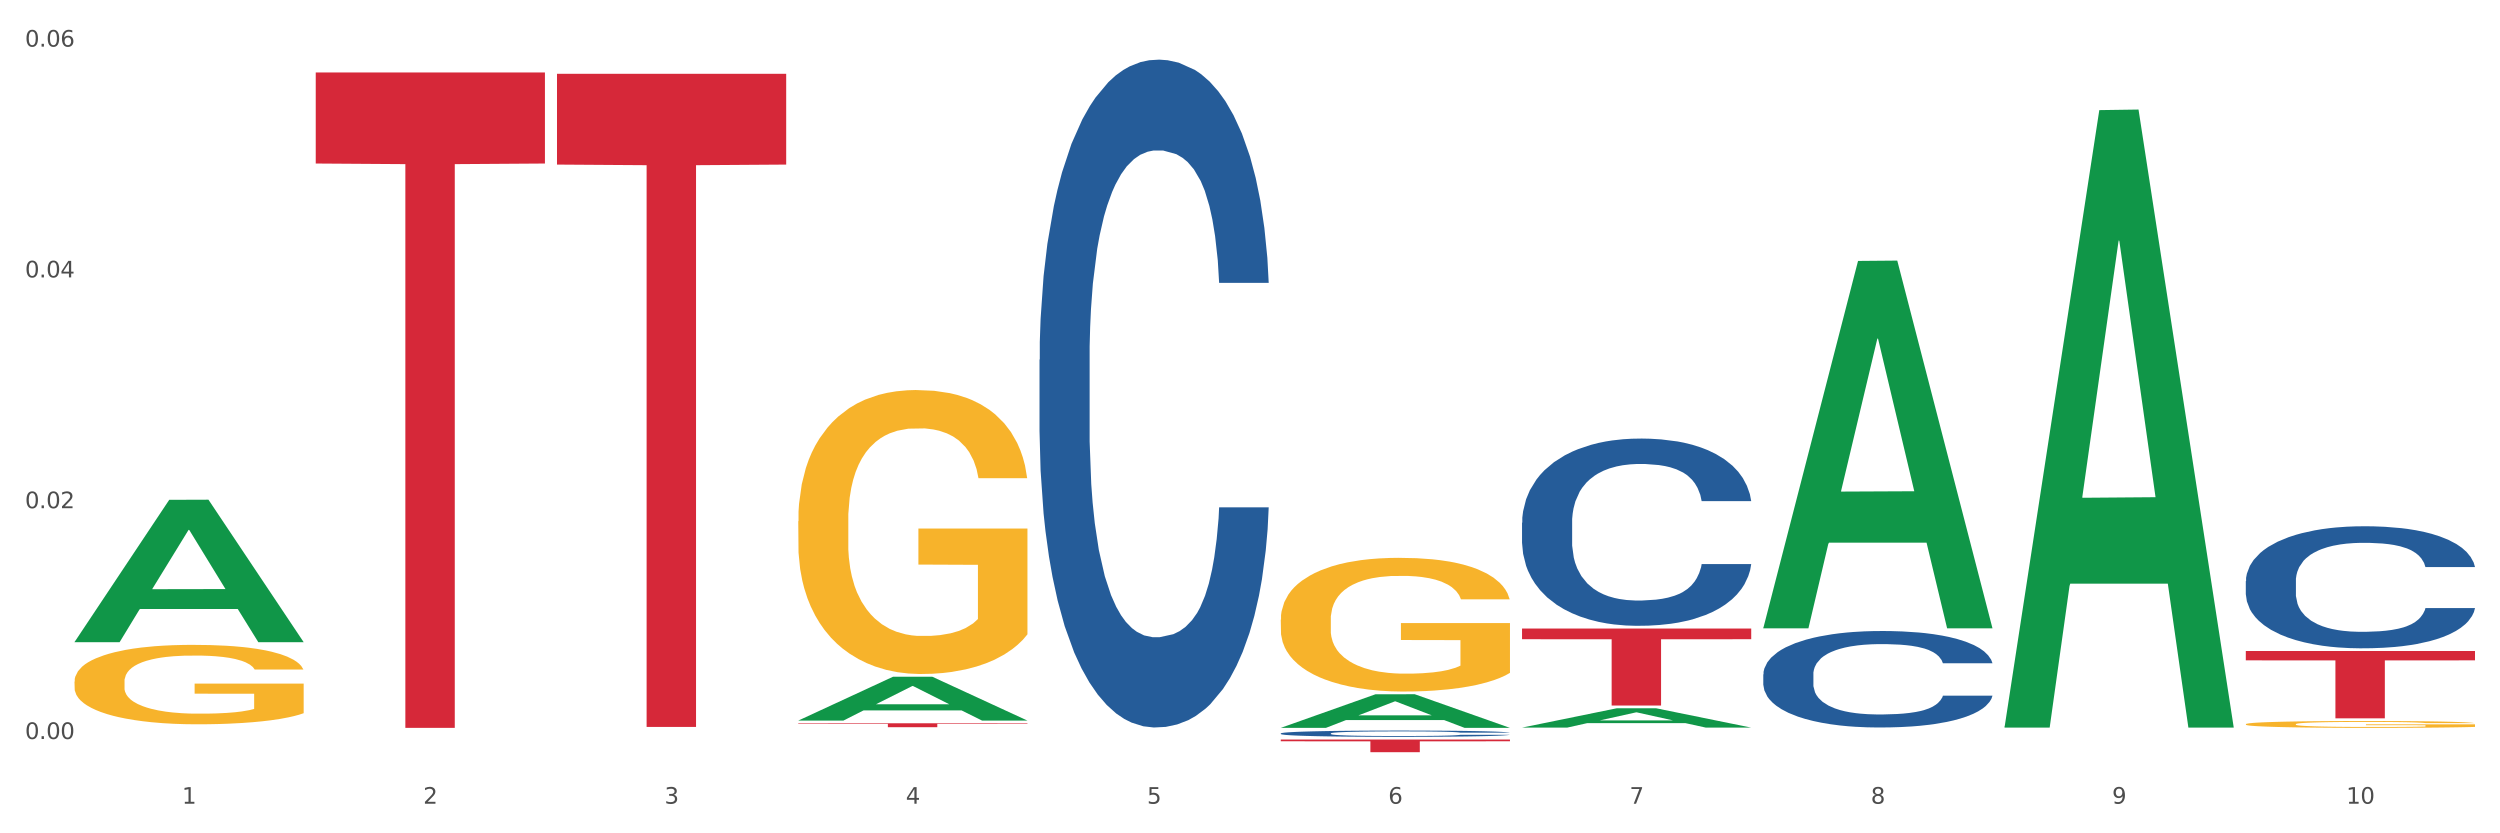
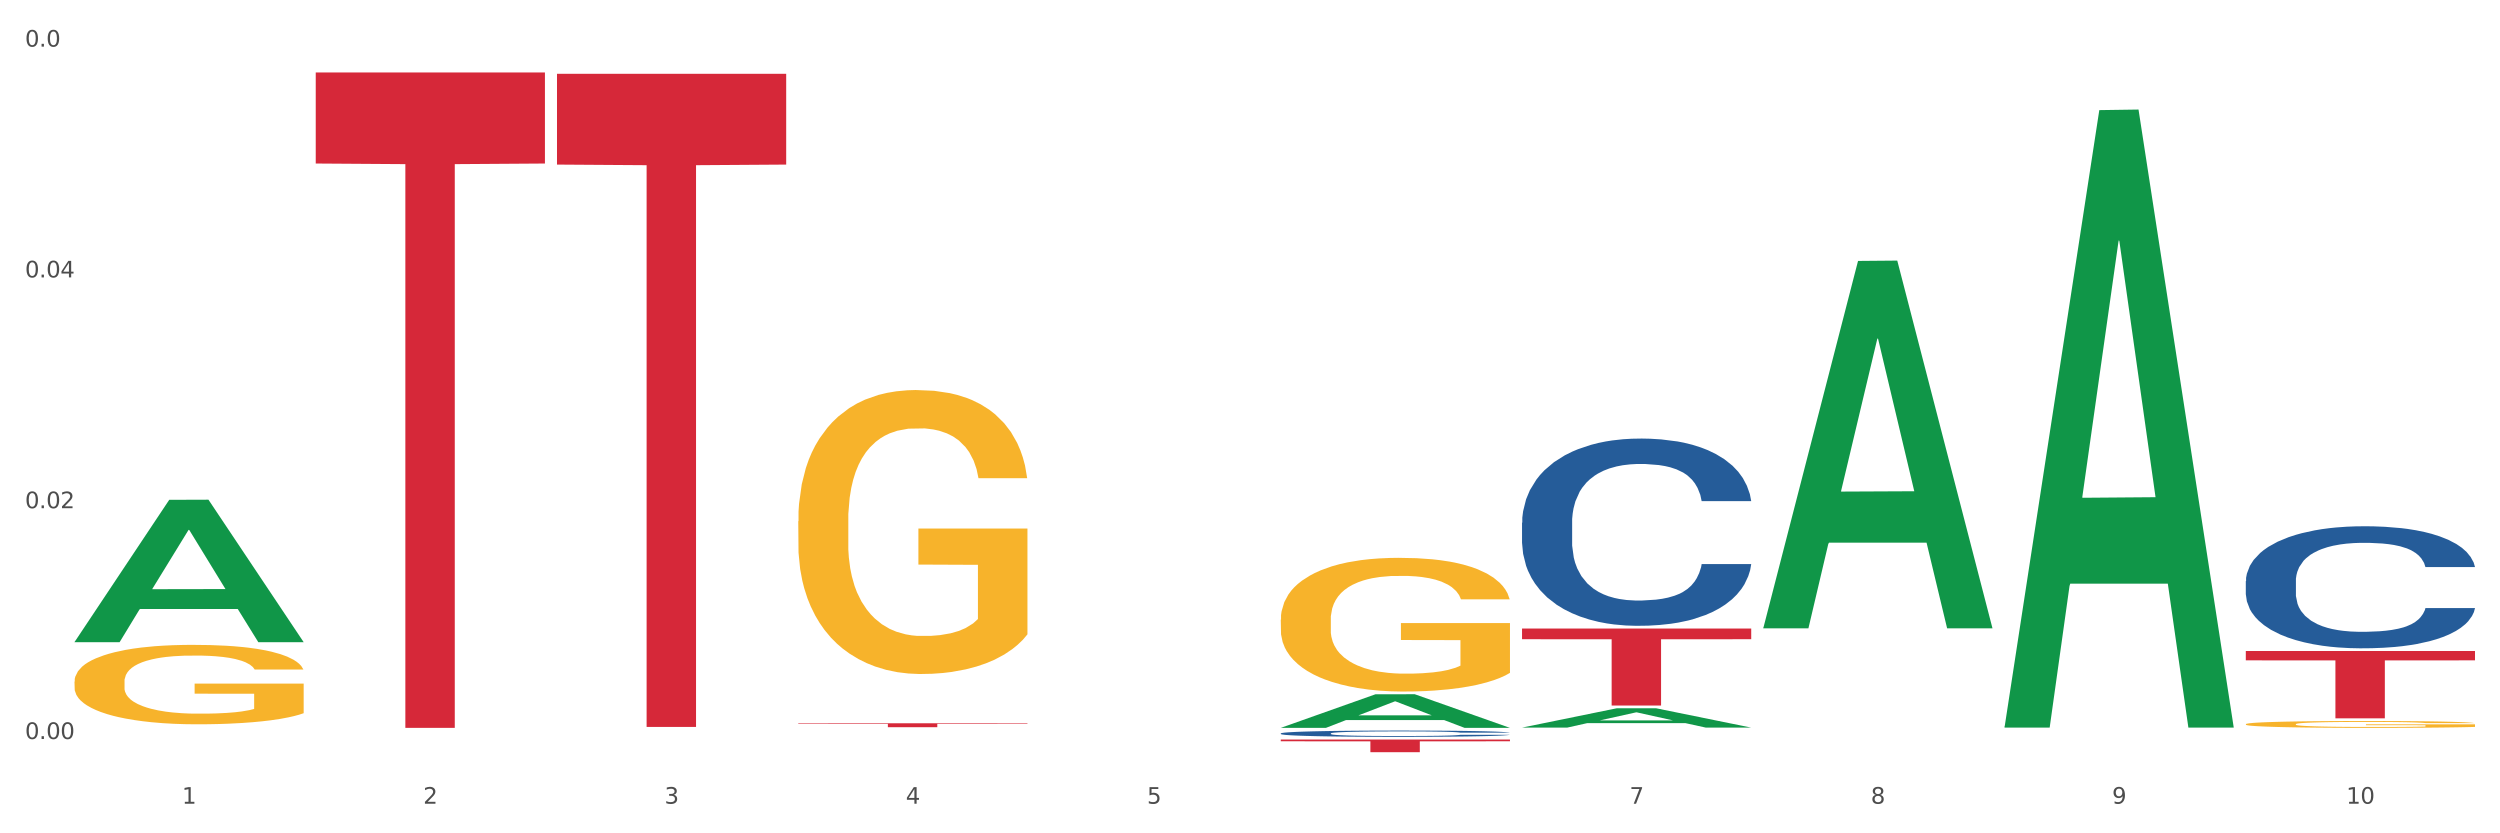
<svg xmlns="http://www.w3.org/2000/svg" xmlns:xlink="http://www.w3.org/1999/xlink" width="1080pt" height="360pt" viewBox="0 0 1080 360" version="1.1">
  <rect x="0" y="0" width="1080" height="360" fill="#333333" stroke="none" />
  <defs>
    <style type="text/css">*{stroke-linejoin: round; stroke-linecap: butt}</style>
  </defs>
  <g id="figure_1">
    <g id="patch_1">
      <path d="M 0 360  L 1080 360  L 1080 0  L 0 0  z " style="fill: #ffffff; stroke: #ffffff; stroke-linejoin: miter" />
    </g>
    <g id="axes_1">
      <g id="matplotlib.axis_1">
        <g id="xtick_1">
          <g id="text_1">
            <g style="fill: #4d4d4d" transform="translate(78.627 347.204) scale(0.096 -0.096)">
              <defs>
                <path id="DejaVuSans-31" d="M 794 531  L 1825 531  L 1825 4091  L 703 3866  L 703 4441  L 1819 4666  L 2450 4666  L 2450 531  L 3481 531  L 3481 0  L 794 0  L 794 531  z " transform="scale(0.016)" />
              </defs>
              <use xlink:href="#DejaVuSans-31" />
            </g>
          </g>
        </g>
        <g id="xtick_2">
          <g id="text_2">
            <g style="fill: #4d4d4d" transform="translate(182.851 347.204) scale(0.096 -0.096)">
              <defs>
                <path id="DejaVuSans-32" d="M 1228 531  L 3431 531  L 3431 0  L 469 0  L 469 531  Q 828 903 1448 1529  Q 2069 2156 2228 2338  Q 2531 2678 2651 2914  Q 2772 3150 2772 3378  Q 2772 3750 2511 3984  Q 2250 4219 1831 4219  Q 1534 4219 1204 4116  Q 875 4013 500 3803  L 500 4441  Q 881 4594 1212 4672  Q 1544 4750 1819 4750  Q 2544 4750 2975 4387  Q 3406 4025 3406 3419  Q 3406 3131 3298 2873  Q 3191 2616 2906 2266  Q 2828 2175 2409 1742  Q 1991 1309 1228 531  z " transform="scale(0.016)" />
              </defs>
              <use xlink:href="#DejaVuSans-32" />
            </g>
          </g>
        </g>
        <g id="xtick_3">
          <g id="text_3">
            <g style="fill: #4d4d4d" transform="translate(287.074 347.204) scale(0.096 -0.096)">
              <defs>
                <path id="DejaVuSans-33" d="M 2597 2516  Q 3050 2419 3304 2112  Q 3559 1806 3559 1356  Q 3559 666 3084 287  Q 2609 -91 1734 -91  Q 1441 -91 1130 -33  Q 819 25 488 141  L 488 750  Q 750 597 1062 519  Q 1375 441 1716 441  Q 2309 441 2620 675  Q 2931 909 2931 1356  Q 2931 1769 2642 2001  Q 2353 2234 1838 2234  L 1294 2234  L 1294 2753  L 1863 2753  Q 2328 2753 2575 2939  Q 2822 3125 2822 3475  Q 2822 3834 2567 4026  Q 2313 4219 1838 4219  Q 1578 4219 1281 4162  Q 984 4106 628 3988  L 628 4550  Q 988 4650 1302 4700  Q 1616 4750 1894 4750  Q 2613 4750 3031 4423  Q 3450 4097 3450 3541  Q 3450 3153 3228 2886  Q 3006 2619 2597 2516  z " transform="scale(0.016)" />
              </defs>
              <use xlink:href="#DejaVuSans-33" />
            </g>
          </g>
        </g>
        <g id="xtick_4">
          <g id="text_4">
            <g style="fill: #4d4d4d" transform="translate(391.298 347.204) scale(0.096 -0.096)">
              <defs>
                <path id="DejaVuSans-34" d="M 2419 4116  L 825 1625  L 2419 1625  L 2419 4116  z M 2253 4666  L 3047 4666  L 3047 1625  L 3713 1625  L 3713 1100  L 3047 1100  L 3047 0  L 2419 0  L 2419 1100  L 313 1100  L 313 1709  L 2253 4666  z " transform="scale(0.016)" />
              </defs>
              <use xlink:href="#DejaVuSans-34" />
            </g>
          </g>
        </g>
        <g id="xtick_5">
          <g id="text_5">
            <g style="fill: #4d4d4d" transform="translate(495.522 347.204) scale(0.096 -0.096)">
              <defs>
                <path id="DejaVuSans-35" d="M 691 4666  L 3169 4666  L 3169 4134  L 1269 4134  L 1269 2991  Q 1406 3038 1543 3061  Q 1681 3084 1819 3084  Q 2600 3084 3056 2656  Q 3513 2228 3513 1497  Q 3513 744 3044 326  Q 2575 -91 1722 -91  Q 1428 -91 1123 -41  Q 819 9 494 109  L 494 744  Q 775 591 1075 516  Q 1375 441 1709 441  Q 2250 441 2565 725  Q 2881 1009 2881 1497  Q 2881 1984 2565 2268  Q 2250 2553 1709 2553  Q 1456 2553 1204 2497  Q 953 2441 691 2322  L 691 4666  z " transform="scale(0.016)" />
              </defs>
              <use xlink:href="#DejaVuSans-35" />
            </g>
          </g>
        </g>
        <g id="xtick_6">
          <g id="text_6">
            <g style="fill: #4d4d4d" transform="translate(599.745 347.204) scale(0.096 -0.096)">
              <defs>
-                 <path id="DejaVuSans-36" d="M 2113 2584  Q 1688 2584 1439 2293  Q 1191 2003 1191 1497  Q 1191 994 1439 701  Q 1688 409 2113 409  Q 2538 409 2786 701  Q 3034 994 3034 1497  Q 3034 2003 2786 2293  Q 2538 2584 2113 2584  z M 3366 4563  L 3366 3988  Q 3128 4100 2886 4159  Q 2644 4219 2406 4219  Q 1781 4219 1451 3797  Q 1122 3375 1075 2522  Q 1259 2794 1537 2939  Q 1816 3084 2150 3084  Q 2853 3084 3261 2657  Q 3669 2231 3669 1497  Q 3669 778 3244 343  Q 2819 -91 2113 -91  Q 1303 -91 875 529  Q 447 1150 447 2328  Q 447 3434 972 4092  Q 1497 4750 2381 4750  Q 2619 4750 2861 4703  Q 3103 4656 3366 4563  z " transform="scale(0.016)" />
-               </defs>
+                 </defs>
              <use xlink:href="#DejaVuSans-36" />
            </g>
          </g>
        </g>
        <g id="xtick_7">
          <g id="text_7">
            <g style="fill: #4d4d4d" transform="translate(703.969 347.204) scale(0.096 -0.096)">
              <defs>
                <path id="DejaVuSans-37" d="M 525 4666  L 3525 4666  L 3525 4397  L 1831 0  L 1172 0  L 2766 4134  L 525 4134  L 525 4666  z " transform="scale(0.016)" />
              </defs>
              <use xlink:href="#DejaVuSans-37" />
            </g>
          </g>
        </g>
        <g id="xtick_8">
          <g id="text_8">
            <g style="fill: #4d4d4d" transform="translate(808.193 347.204) scale(0.096 -0.096)">
              <defs>
                <path id="DejaVuSans-38" d="M 2034 2216  Q 1584 2216 1326 1975  Q 1069 1734 1069 1313  Q 1069 891 1326 650  Q 1584 409 2034 409  Q 2484 409 2743 651  Q 3003 894 3003 1313  Q 3003 1734 2745 1975  Q 2488 2216 2034 2216  z M 1403 2484  Q 997 2584 770 2862  Q 544 3141 544 3541  Q 544 4100 942 4425  Q 1341 4750 2034 4750  Q 2731 4750 3128 4425  Q 3525 4100 3525 3541  Q 3525 3141 3298 2862  Q 3072 2584 2669 2484  Q 3125 2378 3379 2068  Q 3634 1759 3634 1313  Q 3634 634 3220 271  Q 2806 -91 2034 -91  Q 1263 -91 848 271  Q 434 634 434 1313  Q 434 1759 690 2068  Q 947 2378 1403 2484  z M 1172 3481  Q 1172 3119 1398 2916  Q 1625 2713 2034 2713  Q 2441 2713 2670 2916  Q 2900 3119 2900 3481  Q 2900 3844 2670 4047  Q 2441 4250 2034 4250  Q 1625 4250 1398 4047  Q 1172 3844 1172 3481  z " transform="scale(0.016)" />
              </defs>
              <use xlink:href="#DejaVuSans-38" />
            </g>
          </g>
        </g>
        <g id="xtick_9">
          <g id="text_9">
            <g style="fill: #4d4d4d" transform="translate(912.416 347.204) scale(0.096 -0.096)">
              <defs>
                <path id="DejaVuSans-39" d="M 703 97  L 703 672  Q 941 559 1184 500  Q 1428 441 1663 441  Q 2288 441 2617 861  Q 2947 1281 2994 2138  Q 2813 1869 2534 1725  Q 2256 1581 1919 1581  Q 1219 1581 811 2004  Q 403 2428 403 3163  Q 403 3881 828 4315  Q 1253 4750 1959 4750  Q 2769 4750 3195 4129  Q 3622 3509 3622 2328  Q 3622 1225 3098 567  Q 2575 -91 1691 -91  Q 1453 -91 1209 -44  Q 966 3 703 97  z M 1959 2075  Q 2384 2075 2632 2365  Q 2881 2656 2881 3163  Q 2881 3666 2632 3958  Q 2384 4250 1959 4250  Q 1534 4250 1286 3958  Q 1038 3666 1038 3163  Q 1038 2656 1286 2365  Q 1534 2075 1959 2075  z " transform="scale(0.016)" />
              </defs>
              <use xlink:href="#DejaVuSans-39" />
            </g>
          </g>
        </g>
        <g id="xtick_10">
          <g id="text_10">
            <g style="fill: #4d4d4d" transform="translate(1013.586 347.204) scale(0.096 -0.096)">
              <defs>
                <path id="DejaVuSans-30" d="M 2034 4250  Q 1547 4250 1301 3770  Q 1056 3291 1056 2328  Q 1056 1369 1301 889  Q 1547 409 2034 409  Q 2525 409 2770 889  Q 3016 1369 3016 2328  Q 3016 3291 2770 3770  Q 2525 4250 2034 4250  z M 2034 4750  Q 2819 4750 3233 4129  Q 3647 3509 3647 2328  Q 3647 1150 3233 529  Q 2819 -91 2034 -91  Q 1250 -91 836 529  Q 422 1150 422 2328  Q 422 3509 836 4129  Q 1250 4750 2034 4750  z " transform="scale(0.016)" />
              </defs>
              <use xlink:href="#DejaVuSans-31" />
              <use xlink:href="#DejaVuSans-30" transform="translate(63.623 0)" />
            </g>
          </g>
        </g>
        <g id="xtick_11" />
        <g id="xtick_12" />
        <g id="xtick_13" />
        <g id="xtick_14" />
        <g id="xtick_15" />
        <g id="xtick_16" />
        <g id="xtick_17" />
        <g id="xtick_18" />
        <g id="xtick_19" />
      </g>
      <g id="matplotlib.axis_2">
        <g id="ytick_1">
          <g id="text_11">
            <g style="fill: #4d4d4d" transform="translate(10.8 319.25) scale(0.096 -0.096)">
              <defs>
                <path id="DejaVuSans-2e" d="M 684 794  L 1344 794  L 1344 0  L 684 0  L 684 794  z " transform="scale(0.016)" />
              </defs>
              <use xlink:href="#DejaVuSans-30" />
              <use xlink:href="#DejaVuSans-2e" transform="translate(63.623 0)" />
              <use xlink:href="#DejaVuSans-30" transform="translate(95.41 0)" />
              <use xlink:href="#DejaVuSans-30" transform="translate(159.033 0)" />
            </g>
          </g>
        </g>
        <g id="ytick_2">
          <g id="text_12">
            <g style="fill: #4d4d4d" transform="translate(10.8 219.549) scale(0.096 -0.096)">
              <use xlink:href="#DejaVuSans-30" />
              <use xlink:href="#DejaVuSans-2e" transform="translate(63.623 0)" />
              <use xlink:href="#DejaVuSans-30" transform="translate(95.41 0)" />
              <use xlink:href="#DejaVuSans-32" transform="translate(159.033 0)" />
            </g>
          </g>
        </g>
        <g id="ytick_3">
          <g id="text_13">
            <g style="fill: #4d4d4d" transform="translate(10.8 119.849) scale(0.096 -0.096)">
              <use xlink:href="#DejaVuSans-30" />
              <use xlink:href="#DejaVuSans-2e" transform="translate(63.623 0)" />
              <use xlink:href="#DejaVuSans-30" transform="translate(95.41 0)" />
              <use xlink:href="#DejaVuSans-34" transform="translate(159.033 0)" />
            </g>
          </g>
        </g>
        <g id="ytick_4">
          <g id="text_14">
            <g style="fill: #4d4d4d" transform="translate(10.8 20.148) scale(0.096 -0.096)">
              <use xlink:href="#DejaVuSans-30" />
              <use xlink:href="#DejaVuSans-2e" transform="translate(63.623 0)" />
              <use xlink:href="#DejaVuSans-30" transform="translate(95.41 0)" />
              <use xlink:href="#DejaVuSans-36" transform="translate(159.033 0)" />
            </g>
          </g>
        </g>
        <g id="ytick_5" />
        <g id="ytick_6" />
        <g id="ytick_7" />
      </g>
      <g id="PolyCollection_1">
        <path d="M 32.175 277.304  L 32.277 277.246  L 73.107 215.924  L 90.051 215.867  L 131.187 277.419  L 111.589 277.419  L 102.709 263.086  L 60.552 263.086  L 60.246 263.317  L 51.671 277.419  L 32.175 277.419  L 32.175 277.304  L 65.86 254.532  L 97.401 254.474  L 81.783 228.986  L 81.579 228.871  L 81.375 229.044  L 65.758 254.474  L 65.86 254.532  L 32.175 277.304  z " clip-path="url(#p656416b40d)" style="fill: #109648" />
        <path d="M 970.188 281.233  L 1069.2 281.233  L 1069.2 285.274  L 1030.252 285.301  L 1030.252 310.313  L 1008.901 310.313  L 1008.901 285.301  L 970.188 285.274  L 970.188 281.26  L 970.188 281.233  z " clip-path="url(#p656416b40d)" style="fill: #d62839" />
        <path d="M 32.175 294.437  L 32.292 294.406  L 32.292 293.278  L 32.526 292.306  L 33.695 289.955  L 35.448 288.012  L 36.734 286.978  L 38.02 286.132  L 39.54 285.286  L 41.41 284.408  L 44.8 283.123  L 46.904 282.465  L 49.476 281.775  L 54.152 280.772  L 57.542 280.208  L 61.049 279.738  L 66.777 279.174  L 70.517 278.923  L 74.492 278.735  L 79.285 278.61  L 82.909 278.578  L 90.858 278.673  L 97.638 278.955  L 100.911 279.174  L 105.119 279.55  L 107.34 279.801  L 110.964 280.302  L 114.705 280.96  L 117.277 281.525  L 121.134 282.59  L 124.057 283.656  L 126.745 284.972  L 128.148 285.881  L 129.2 286.727  L 130.135 287.699  L 131.071 289.235  L 110.029 289.235  L 109.211 288.138  L 107.925 287.103  L 106.054 286.1  L 104.418 285.474  L 101.612 284.69  L 99.041 284.189  L 96.352 283.813  L 93.079 283.499  L 90.507 283.342  L 86.883 283.217  L 79.752 283.248  L 74.96 283.499  L 71.686 283.813  L 69.582 284.095  L 67.712 284.408  L 65.608 284.847  L 63.153 285.505  L 61.399 286.1  L 59.646 286.853  L 58.243 287.605  L 56.957 288.482  L 55.905 289.423  L 55.087 290.394  L 54.386 291.585  L 53.801 293.56  L 53.801 297.854  L 54.035 298.825  L 54.619 300.11  L 55.321 301.082  L 56.49 302.241  L 57.542 303.025  L 59.529 304.153  L 61.75 305.093  L 63.504 305.689  L 65.257 306.19  L 68.296 306.88  L 71.686 307.444  L 74.609 307.789  L 78.583 308.102  L 81.272 308.228  L 83.61 308.29  L 89.338 308.29  L 93.429 308.196  L 97.988 307.977  L 101.495 307.695  L 104.418 307.35  L 107.691 306.786  L 109.795 306.253  L 109.795 299.703  L 84.078 299.671  L 84.078 295.315  L 131.187 295.315  L 131.187 308.102  L 129.2 308.76  L 126.979 309.356  L 124.641 309.889  L 121.134 310.547  L 116.926 311.174  L 113.185 311.612  L 109.211 311.989  L 104.535 312.333  L 98.456 312.647  L 94.715 312.772  L 90.039 312.866  L 84.545 312.897  L 79.752 312.835  L 75.076 312.678  L 70.167 312.396  L 65.374 311.989  L 61.75 311.581  L 58.126 311.08  L 54.269 310.421  L 51.229 309.795  L 48.891 309.231  L 46.32 308.51  L 43.514 307.569  L 41.41 306.723  L 39.54 305.846  L 37.552 304.717  L 36.15 303.746  L 34.747 302.523  L 33.928 301.615  L 32.993 300.204  L 32.292 298.23  L 32.175 294.437  z " clip-path="url(#p656416b40d)" style="fill: #f7b32b" />
        <path d="M 970.188 251.034  L 970.305 250.985  L 970.305 249.637  L 970.656 247.807  L 971.943 244.436  L 973.582 241.883  L 976.39 238.897  L 977.912 237.645  L 979.902 236.249  L 983.998 233.985  L 988.679 232.059  L 991.956 230.999  L 994.414 230.325  L 999.915 229.121  L 1003.075 228.591  L 1006.352 228.158  L 1009.161 227.869  L 1013.842 227.532  L 1017.587 227.387  L 1021.917 227.339  L 1025.546 227.387  L 1030.344 227.58  L 1037.366 228.158  L 1040.058 228.495  L 1043.686 229.073  L 1047.431 229.844  L 1050.474 230.614  L 1053.985 231.722  L 1057.613 233.166  L 1061.125 234.997  L 1063.582 236.682  L 1065.572 238.464  L 1067.327 240.631  L 1068.615 242.991  L 1069.2 244.965  L 1047.782 244.965  L 1047.197 243.184  L 1046.027 241.257  L 1044.857 239.957  L 1043.569 238.897  L 1041.58 237.693  L 1039.824 236.923  L 1036.898 236.008  L 1034.206 235.43  L 1031.983 235.093  L 1029.291 234.804  L 1023.556 234.515  L 1019.46 234.515  L 1016.885 234.611  L 1013.725 234.852  L 1011.033 235.189  L 1007.873 235.767  L 1005.415 236.393  L 1002.958 237.212  L 1001.553 237.79  L 999.447 238.849  L 998.042 239.716  L 996.17 241.209  L 995.116 242.269  L 993.244 245.014  L 992.424 247.036  L 992.073 248.433  L 991.839 249.974  L 991.839 257.487  L 992.541 260.858  L 993.127 262.303  L 994.063 263.94  L 995.818 266.059  L 998.393 268.13  L 1001.085 269.623  L 1003.309 270.538  L 1005.415 271.212  L 1007.522 271.742  L 1010.097 272.224  L 1012.203 272.513  L 1015.363 272.801  L 1019.109 272.946  L 1022.035 272.946  L 1028.003 272.705  L 1030.695 272.464  L 1033.27 272.127  L 1036.079 271.598  L 1038.303 271.02  L 1039.59 270.586  L 1041.697 269.671  L 1043.335 268.708  L 1044.739 267.6  L 1045.676 266.637  L 1046.729 265.192  L 1047.548 263.555  L 1047.782 262.688  L 1069.2 262.688  L 1068.732 264.422  L 1067.913 266.107  L 1066.274 268.371  L 1064.987 269.671  L 1062.997 271.26  L 1060.89 272.609  L 1057.965 274.102  L 1055.273 275.209  L 1052.464 276.173  L 1049.421 277.039  L 1043.92 278.243  L 1041.931 278.581  L 1037.717 279.158  L 1034.44 279.496  L 1029.642 279.833  L 1024.726 280.025  L 1019.577 280.074  L 1015.012 279.977  L 1009.98 279.688  L 1006.82 279.399  L 1003.309 278.966  L 999.212 278.292  L 995.35 277.473  L 991.722 276.51  L 988.328 275.402  L 985.168 274.15  L 981.072 272.079  L 978.029 270.056  L 975.805 268.178  L 974.284 266.589  L 972.762 264.566  L 971.943 263.17  L 970.656 259.799  L 970.188 256.668  L 970.188 251.034  z " clip-path="url(#p656416b40d)" style="fill: #255c99" />
-         <path d="M 761.74 291.322  L 761.857 291.284  L 761.857 290.219  L 762.208 288.772  L 763.496 286.107  L 765.134 284.09  L 767.943 281.73  L 769.465 280.74  L 771.454 279.636  L 775.551 277.847  L 780.232 276.325  L 783.509 275.487  L 785.967 274.954  L 791.467 274.003  L 794.627 273.584  L 797.904 273.241  L 800.713 273.013  L 805.395 272.746  L 809.14 272.632  L 813.47 272.594  L 817.098 272.632  L 821.897 272.784  L 828.919 273.241  L 831.611 273.508  L 835.239 273.965  L 838.984 274.574  L 842.027 275.183  L 845.538 276.058  L 849.166 277.2  L 852.677 278.647  L 855.135 279.979  L 857.125 281.387  L 858.88 283.1  L 860.168 284.966  L 860.753 286.526  L 839.335 286.526  L 838.75 285.118  L 837.58 283.595  L 836.409 282.567  L 835.122 281.73  L 833.132 280.778  L 831.377 280.169  L 828.451 279.446  L 825.759 278.989  L 823.535 278.723  L 820.843 278.494  L 815.109 278.266  L 811.012 278.266  L 808.438 278.342  L 805.278 278.532  L 802.586 278.799  L 799.426 279.256  L 796.968 279.751  L 794.51 280.398  L 793.106 280.854  L 790.999 281.692  L 789.595 282.377  L 787.722 283.557  L 786.669 284.395  L 784.796 286.564  L 783.977 288.163  L 783.626 289.267  L 783.392 290.485  L 783.392 296.423  L 784.094 299.088  L 784.679 300.23  L 785.616 301.524  L 787.371 303.199  L 789.946 304.836  L 792.638 306.016  L 794.862 306.739  L 796.968 307.272  L 799.075 307.691  L 801.65 308.071  L 803.756 308.3  L 806.916 308.528  L 810.661 308.642  L 813.587 308.642  L 819.556 308.452  L 822.248 308.262  L 824.823 307.995  L 827.632 307.576  L 829.855 307.12  L 831.143 306.777  L 833.249 306.054  L 834.888 305.293  L 836.292 304.417  L 837.229 303.656  L 838.282 302.514  L 839.101 301.22  L 839.335 300.534  L 860.753 300.534  L 860.285 301.905  L 859.465 303.237  L 857.827 305.026  L 856.539 306.054  L 854.55 307.31  L 852.443 308.376  L 849.517 309.556  L 846.825 310.431  L 844.017 311.193  L 840.974 311.878  L 835.473 312.83  L 833.483 313.096  L 829.27 313.553  L 825.993 313.819  L 821.195 314.086  L 816.279 314.238  L 811.13 314.276  L 806.565 314.2  L 801.533 313.972  L 798.373 313.743  L 794.862 313.401  L 790.765 312.868  L 786.903 312.221  L 783.275 311.459  L 779.881 310.584  L 776.721 309.594  L 772.625 307.957  L 769.582 306.358  L 767.358 304.874  L 765.837 303.618  L 764.315 302.019  L 763.496 300.915  L 762.208 298.25  L 761.74 295.776  L 761.74 291.322  z " clip-path="url(#p656416b40d)" style="fill: #255c99" />
        <path d="M 657.517 225.804  L 657.634 225.731  L 657.634 223.662  L 657.985 220.854  L 659.272 215.682  L 660.911 211.767  L 663.72 207.186  L 665.241 205.265  L 667.231 203.122  L 671.327 199.65  L 676.008 196.694  L 679.285 195.069  L 681.743 194.034  L 687.244 192.187  L 690.404 191.375  L 693.681 190.71  L 696.49 190.266  L 701.171 189.749  L 704.916 189.528  L 709.247 189.454  L 712.875 189.528  L 717.673 189.823  L 724.695 190.71  L 727.387 191.227  L 731.015 192.113  L 734.76 193.296  L 737.803 194.478  L 741.314 196.177  L 744.943 198.394  L 748.454 201.201  L 750.911 203.787  L 752.901 206.521  L 754.657 209.846  L 755.944 213.466  L 756.529 216.495  L 735.112 216.495  L 734.526 213.761  L 733.356 210.806  L 732.186 208.811  L 730.898 207.186  L 728.909 205.339  L 727.153 204.157  L 724.227 202.753  L 721.535 201.866  L 719.312 201.349  L 716.62 200.906  L 710.885 200.462  L 706.789 200.462  L 704.214 200.61  L 701.054 200.98  L 698.362 201.497  L 695.202 202.383  L 692.745 203.344  L 690.287 204.6  L 688.882 205.486  L 686.776 207.112  L 685.371 208.442  L 683.499 210.732  L 682.445 212.358  L 680.573 216.569  L 679.754 219.672  L 679.402 221.815  L 679.168 224.179  L 679.168 235.705  L 679.871 240.877  L 680.456 243.093  L 681.392 245.605  L 683.148 248.856  L 685.722 252.033  L 688.414 254.324  L 690.638 255.727  L 692.745 256.762  L 694.851 257.575  L 697.426 258.313  L 699.533 258.757  L 702.693 259.2  L 706.438 259.422  L 709.364 259.422  L 715.332 259.052  L 718.024 258.683  L 720.599 258.166  L 723.408 257.353  L 725.632 256.466  L 726.919 255.801  L 729.026 254.398  L 730.664 252.92  L 732.069 251.221  L 733.005 249.743  L 734.058 247.526  L 734.877 245.014  L 735.112 243.684  L 756.529 243.684  L 756.061 246.344  L 755.242 248.93  L 753.603 252.403  L 752.316 254.398  L 750.326 256.836  L 748.22 258.904  L 745.294 261.195  L 742.602 262.894  L 739.793 264.372  L 736.75 265.702  L 731.249 267.549  L 729.26 268.066  L 725.046 268.953  L 721.769 269.47  L 716.971 269.987  L 712.055 270.283  L 706.906 270.356  L 702.341 270.209  L 697.309 269.765  L 694.149 269.322  L 690.638 268.657  L 686.542 267.623  L 682.679 266.367  L 679.051 264.889  L 675.657 263.19  L 672.497 261.269  L 668.401 258.092  L 665.358 254.989  L 663.134 252.107  L 661.613 249.669  L 660.091 246.566  L 659.272 244.423  L 657.985 239.251  L 657.517 234.449  L 657.517 225.804  z " clip-path="url(#p656416b40d)" style="fill: #255c99" />
        <path d="M 553.293 316.824  L 553.41 316.821  L 553.41 316.752  L 553.761 316.658  L 555.049 316.484  L 556.687 316.352  L 559.496 316.199  L 561.017 316.134  L 563.007 316.062  L 567.103 315.945  L 571.785 315.846  L 575.062 315.792  L 577.52 315.757  L 583.02 315.695  L 586.18 315.668  L 589.457 315.645  L 592.266 315.63  L 596.948 315.613  L 600.693 315.605  L 605.023 315.603  L 608.651 315.605  L 613.45 315.615  L 620.472 315.645  L 623.164 315.663  L 626.792 315.692  L 630.537 315.732  L 633.58 315.772  L 637.091 315.829  L 640.719 315.903  L 644.23 315.998  L 646.688 316.084  L 648.677 316.176  L 650.433 316.288  L 651.72 316.409  L 652.306 316.511  L 630.888 316.511  L 630.303 316.419  L 629.132 316.32  L 627.962 316.253  L 626.675 316.199  L 624.685 316.136  L 622.929 316.097  L 620.004 316.05  L 617.312 316.02  L 615.088 316.002  L 612.396 315.988  L 606.661 315.973  L 602.565 315.973  L 599.99 315.978  L 596.83 315.99  L 594.139 316.007  L 590.979 316.037  L 588.521 316.069  L 586.063 316.112  L 584.659 316.141  L 582.552 316.196  L 581.148 316.241  L 579.275 316.318  L 578.222 316.372  L 576.349 316.514  L 575.53 316.618  L 575.179 316.69  L 574.945 316.769  L 574.945 317.156  L 575.647 317.33  L 576.232 317.404  L 577.168 317.489  L 578.924 317.598  L 581.499 317.705  L 584.191 317.782  L 586.414 317.829  L 588.521 317.863  L 590.628 317.891  L 593.202 317.916  L 595.309 317.93  L 598.469 317.945  L 602.214 317.953  L 605.14 317.953  L 611.109 317.94  L 613.801 317.928  L 616.375 317.911  L 619.184 317.883  L 621.408 317.854  L 622.695 317.831  L 624.802 317.784  L 626.441 317.734  L 627.845 317.677  L 628.781 317.628  L 629.835 317.553  L 630.654 317.469  L 630.888 317.424  L 652.306 317.424  L 651.837 317.514  L 651.018 317.6  L 649.38 317.717  L 648.092 317.784  L 646.103 317.866  L 643.996 317.935  L 641.07 318.012  L 638.378 318.069  L 635.569 318.119  L 632.526 318.164  L 627.026 318.226  L 625.036 318.243  L 620.823 318.273  L 617.546 318.29  L 612.747 318.308  L 607.832 318.318  L 602.682 318.32  L 598.118 318.315  L 593.085 318.3  L 589.925 318.285  L 586.414 318.263  L 582.318 318.228  L 578.456 318.186  L 574.828 318.136  L 571.434 318.079  L 568.274 318.015  L 564.177 317.908  L 561.135 317.804  L 558.911 317.707  L 557.389 317.625  L 555.868 317.521  L 555.049 317.449  L 553.761 317.275  L 553.293 317.114  L 553.293 316.824  z " clip-path="url(#p656416b40d)" style="fill: #255c99" />
        <path d="M 970.188 312.845  L 970.304 312.843  L 970.304 312.745  L 970.538 312.661  L 971.707 312.457  L 973.461 312.289  L 974.747 312.199  L 976.032 312.126  L 977.552 312.053  L 979.422 311.977  L 982.813 311.866  L 984.917 311.809  L 987.488 311.749  L 992.164 311.662  L 995.554 311.613  L 999.061 311.573  L 1004.789 311.524  L 1008.53 311.502  L 1012.505 311.486  L 1017.297 311.475  L 1020.921 311.472  L 1028.87 311.48  L 1035.65 311.505  L 1038.923 311.524  L 1043.132 311.556  L 1045.353 311.578  L 1048.977 311.621  L 1052.717 311.678  L 1055.289 311.727  L 1059.147 311.819  L 1062.069 311.912  L 1064.758 312.026  L 1066.161 312.104  L 1067.213 312.178  L 1068.148 312.262  L 1069.083 312.395  L 1048.041 312.395  L 1047.223 312.3  L 1045.937 312.21  L 1044.067 312.123  L 1042.43 312.069  L 1039.625 312.001  L 1037.053 311.958  L 1034.364 311.925  L 1031.091 311.898  L 1028.52 311.885  L 1024.896 311.874  L 1017.765 311.876  L 1012.972 311.898  L 1009.699 311.925  L 1007.595 311.95  L 1005.724 311.977  L 1003.62 312.015  L 1001.165 312.072  L 999.412 312.123  L 997.659 312.189  L 996.256 312.254  L 994.97 312.33  L 993.918 312.411  L 993.1 312.495  L 992.398 312.598  L 991.814 312.769  L 991.814 313.141  L 992.047 313.225  L 992.632 313.336  L 993.333 313.421  L 994.502 313.521  L 995.554 313.589  L 997.542 313.686  L 999.763 313.768  L 1001.516 313.819  L 1003.27 313.863  L 1006.309 313.923  L 1009.699 313.971  L 1012.621 314.001  L 1016.596 314.028  L 1019.285 314.039  L 1021.623 314.045  L 1027.351 314.045  L 1031.442 314.037  L 1036.001 314.018  L 1039.508 313.993  L 1042.43 313.963  L 1045.704 313.914  L 1047.808 313.868  L 1047.808 313.301  L 1022.09 313.298  L 1022.09 312.921  L 1069.2 312.921  L 1069.2 314.028  L 1067.213 314.085  L 1064.992 314.137  L 1062.654 314.183  L 1059.147 314.24  L 1054.938 314.294  L 1051.198 314.332  L 1047.223 314.365  L 1042.547 314.395  L 1036.469 314.422  L 1032.728 314.433  L 1028.052 314.441  L 1022.558 314.444  L 1017.765 314.438  L 1013.089 314.425  L 1008.179 314.4  L 1003.387 314.365  L 999.763 314.33  L 996.139 314.286  L 992.281 314.229  L 989.242 314.175  L 986.904 314.126  L 984.332 314.064  L 981.527 313.982  L 979.422 313.909  L 977.552 313.833  L 975.565 313.735  L 974.162 313.651  L 972.759 313.545  L 971.941 313.467  L 971.006 313.345  L 970.304 313.174  L 970.188 312.845  z " clip-path="url(#p656416b40d)" style="fill: #f7b32b" />
        <path d="M 344.846 225.183  L 344.963 225.071  L 344.963 221.038  L 345.197 217.564  L 346.366 209.161  L 348.119 202.214  L 349.405 198.517  L 350.691 195.492  L 352.21 192.467  L 354.081 189.329  L 357.471 184.736  L 359.575 182.383  L 362.147 179.918  L 366.823 176.332  L 370.213 174.316  L 373.72 172.635  L 379.448 170.618  L 383.188 169.722  L 387.163 169.05  L 391.956 168.601  L 395.579 168.489  L 403.529 168.825  L 410.309 169.834  L 413.582 170.618  L 417.79 171.963  L 420.011 172.859  L 423.635 174.652  L 427.376 177.005  L 429.947 179.021  L 433.805 182.831  L 436.728 186.64  L 439.416 191.346  L 440.819 194.595  L 441.871 197.621  L 442.806 201.094  L 443.741 206.584  L 422.7 206.584  L 421.882 202.663  L 420.596 198.965  L 418.725 195.38  L 417.089 193.139  L 414.283 190.338  L 411.711 188.545  L 409.023 187.201  L 405.75 186.08  L 403.178 185.52  L 399.554 185.072  L 392.423 185.184  L 387.63 186.08  L 384.357 187.201  L 382.253 188.209  L 380.383 189.329  L 378.279 190.898  L 375.824 193.251  L 374.07 195.38  L 372.317 198.069  L 370.914 200.758  L 369.628 203.895  L 368.576 207.256  L 367.758 210.73  L 367.056 214.987  L 366.472 222.046  L 366.472 237.396  L 366.706 240.87  L 367.29 245.463  L 367.992 248.937  L 369.161 253.082  L 370.213 255.883  L 372.2 259.917  L 374.421 263.278  L 376.174 265.407  L 377.928 267.2  L 380.967 269.665  L 384.357 271.682  L 387.28 272.914  L 391.254 274.034  L 393.943 274.483  L 396.281 274.707  L 402.009 274.707  L 406.1 274.371  L 410.659 273.586  L 414.166 272.578  L 417.089 271.345  L 420.362 269.329  L 422.466 267.424  L 422.466 244.007  L 396.748 243.895  L 396.748 228.321  L 443.858 228.321  L 443.858 274.034  L 441.871 276.387  L 439.65 278.516  L 437.312 280.421  L 433.805 282.774  L 429.597 285.015  L 425.856 286.583  L 421.882 287.928  L 417.206 289.16  L 411.127 290.281  L 407.386 290.729  L 402.71 291.065  L 397.216 291.177  L 392.423 290.953  L 387.747 290.393  L 382.838 289.384  L 378.045 287.928  L 374.421 286.471  L 370.797 284.679  L 366.94 282.326  L 363.9 280.085  L 361.562 278.068  L 358.99 275.491  L 356.185 272.13  L 354.081 269.105  L 352.21 265.967  L 350.223 261.934  L 348.82 258.46  L 347.418 254.091  L 346.599 250.841  L 345.664 245.799  L 344.963 238.741  L 344.846 225.183  z " clip-path="url(#p656416b40d)" style="fill: #f7b32b" />
-         <path d="M 449.069 155.397  L 449.187 155.133  L 449.187 147.755  L 449.538 137.743  L 450.825 119.298  L 452.464 105.333  L 455.272 88.997  L 456.794 82.146  L 458.783 74.505  L 462.88 62.121  L 467.561 51.582  L 470.838 45.785  L 473.296 42.096  L 478.797 35.509  L 481.957 32.61  L 485.234 30.239  L 488.042 28.658  L 492.724 26.813  L 496.469 26.023  L 500.799 25.759  L 504.427 26.023  L 509.226 27.077  L 516.248 30.239  L 518.94 32.083  L 522.568 35.245  L 526.313 39.461  L 529.356 43.677  L 532.867 49.737  L 536.495 57.642  L 540.006 67.654  L 542.464 76.877  L 544.454 86.626  L 546.209 98.483  L 547.497 111.394  L 548.082 122.197  L 526.664 122.197  L 526.079 112.448  L 524.909 101.908  L 523.738 94.794  L 522.451 88.997  L 520.461 82.41  L 518.706 78.194  L 515.78 73.188  L 513.088 70.026  L 510.864 68.181  L 508.173 66.6  L 502.438 65.019  L 498.342 65.019  L 495.767 65.546  L 492.607 66.864  L 489.915 68.708  L 486.755 71.87  L 484.297 75.296  L 481.84 79.775  L 480.435 82.937  L 478.328 88.734  L 476.924 93.476  L 475.051 101.645  L 473.998 107.441  L 472.126 122.46  L 471.306 133.527  L 470.955 141.168  L 470.721 149.6  L 470.721 190.704  L 471.423 209.148  L 472.009 217.053  L 472.945 226.012  L 474.7 237.605  L 477.275 248.935  L 479.967 257.104  L 482.191 262.11  L 484.297 265.799  L 486.404 268.697  L 488.979 271.332  L 491.085 272.913  L 494.245 274.494  L 497.991 275.284  L 500.916 275.284  L 506.885 273.967  L 509.577 272.65  L 512.152 270.805  L 514.961 267.907  L 517.184 264.745  L 518.472 262.373  L 520.578 257.367  L 522.217 252.097  L 523.621 246.037  L 524.558 240.767  L 525.611 232.863  L 526.43 223.904  L 526.664 219.161  L 548.082 219.161  L 547.614 228.647  L 546.795 237.869  L 545.156 250.253  L 543.869 257.367  L 541.879 266.062  L 539.772 273.44  L 536.846 281.608  L 534.155 287.668  L 531.346 292.938  L 528.303 297.681  L 522.802 304.268  L 520.813 306.113  L 516.599 309.275  L 513.322 311.119  L 508.524 312.963  L 503.608 314.017  L 498.459 314.281  L 493.894 313.754  L 488.862 312.173  L 485.702 310.592  L 482.191 308.221  L 478.094 304.532  L 474.232 300.052  L 470.604 294.783  L 467.21 288.722  L 464.05 281.872  L 459.954 270.542  L 456.911 259.475  L 454.687 249.199  L 453.166 240.504  L 451.644 229.437  L 450.825 221.796  L 449.538 203.352  L 449.069 186.225  L 449.069 155.397  z " clip-path="url(#p656416b40d)" style="fill: #255c99" />
        <path d="M 553.293 267.675  L 553.41 267.622  L 553.41 265.723  L 553.644 264.088  L 554.813 260.131  L 556.566 256.861  L 557.852 255.12  L 559.138 253.696  L 560.658 252.271  L 562.528 250.794  L 565.918 248.631  L 568.022 247.523  L 570.594 246.363  L 575.27 244.675  L 578.66 243.725  L 582.167 242.934  L 587.895 241.984  L 591.636 241.562  L 595.61 241.246  L 600.403 241.035  L 604.027 240.982  L 611.976 241.14  L 618.756 241.615  L 622.029 241.984  L 626.237 242.617  L 628.458 243.039  L 632.082 243.883  L 635.823 244.991  L 638.395 245.941  L 642.252 247.734  L 645.175 249.528  L 647.863 251.744  L 649.266 253.274  L 650.318 254.698  L 651.253 256.333  L 652.189 258.918  L 631.147 258.918  L 630.329 257.072  L 629.043 255.331  L 627.173 253.643  L 625.536 252.588  L 622.73 251.269  L 620.159 250.425  L 617.47 249.792  L 614.197 249.264  L 611.625 249  L 608.001 248.789  L 600.87 248.842  L 596.078 249.264  L 592.805 249.792  L 590.7 250.267  L 588.83 250.794  L 586.726 251.533  L 584.271 252.64  L 582.518 253.643  L 580.764 254.909  L 579.361 256.175  L 578.075 257.652  L 577.023 259.235  L 576.205 260.87  L 575.504 262.875  L 574.919 266.198  L 574.919 273.425  L 575.153 275.061  L 575.737 277.224  L 576.439 278.859  L 577.608 280.811  L 578.66 282.13  L 580.647 284.029  L 582.868 285.611  L 584.622 286.614  L 586.375 287.458  L 589.415 288.618  L 592.805 289.568  L 595.727 290.148  L 599.702 290.676  L 602.39 290.887  L 604.728 290.992  L 610.456 290.992  L 614.548 290.834  L 619.107 290.465  L 622.613 289.99  L 625.536 289.41  L 628.809 288.46  L 630.913 287.563  L 630.913 276.538  L 605.196 276.485  L 605.196 269.152  L 652.306 269.152  L 652.306 290.676  L 650.318 291.784  L 648.097 292.786  L 645.759 293.683  L 642.252 294.791  L 638.044 295.846  L 634.303 296.584  L 630.329 297.217  L 625.653 297.797  L 619.574 298.325  L 615.833 298.536  L 611.158 298.694  L 605.663 298.747  L 600.87 298.642  L 596.195 298.378  L 591.285 297.903  L 586.492 297.217  L 582.868 296.531  L 579.244 295.687  L 575.387 294.579  L 572.347 293.524  L 570.009 292.575  L 567.438 291.362  L 564.632 289.779  L 562.528 288.355  L 560.658 286.877  L 558.67 284.978  L 557.268 283.343  L 555.865 281.286  L 555.047 279.756  L 554.111 277.382  L 553.41 274.058  L 553.293 267.675  z " clip-path="url(#p656416b40d)" style="fill: #f7b32b" />
        <path d="M 240.622 31.89  L 339.635 31.89  L 339.635 71.1  L 300.687 71.365  L 300.687 314.037  L 279.336 314.037  L 279.336 71.365  L 240.622 71.1  L 240.622 32.155  L 240.622 31.89  z " clip-path="url(#p656416b40d)" style="fill: #d62839" />
        <path d="M 344.846 312.461  L 443.858 312.461  L 443.858 312.695  L 404.91 312.697  L 404.91 314.145  L 383.559 314.145  L 383.559 312.697  L 344.846 312.695  L 344.846 312.463  L 344.846 312.461  z " clip-path="url(#p656416b40d)" style="fill: #d62839" />
        <path d="M 553.293 319.479  L 652.306 319.479  L 652.306 320.24  L 613.358 320.245  L 613.358 324.95  L 592.006 324.95  L 592.006 320.245  L 553.293 320.24  L 553.293 319.485  L 553.293 319.479  z " clip-path="url(#p656416b40d)" style="fill: #d62839" />
        <path d="M 657.517 271.516  L 756.529 271.516  L 756.529 276.142  L 717.581 276.173  L 717.581 304.805  L 696.23 304.805  L 696.23 276.173  L 657.517 276.142  L 657.517 271.547  L 657.517 271.516  z " clip-path="url(#p656416b40d)" style="fill: #d62839" />
        <path d="M 865.964 313.811  L 866.066 313.561  L 906.896 47.573  L 923.84 47.323  L 964.976 314.313  L 945.378 314.313  L 936.498 252.14  L 894.341 252.14  L 894.034 253.143  L 885.46 314.313  L 865.964 314.313  L 865.964 313.811  L 899.649 215.038  L 931.19 214.787  L 915.572 104.23  L 915.368 103.729  L 915.164 104.481  L 899.547 214.787  L 899.649 215.038  L 865.964 313.811  z " clip-path="url(#p656416b40d)" style="fill: #109648" />
        <path d="M 761.74 271.136  L 761.842 270.987  L 802.672 112.723  L 819.617 112.574  L 860.753 271.435  L 841.154 271.435  L 832.274 234.442  L 790.117 234.442  L 789.811 235.039  L 781.237 271.435  L 761.74 271.435  L 761.74 271.136  L 795.425 212.365  L 826.966 212.216  L 811.349 146.434  L 811.144 146.136  L 810.94 146.584  L 795.323 212.216  L 795.425 212.365  L 761.74 271.136  z " clip-path="url(#p656416b40d)" style="fill: #109648" />
        <path d="M 657.517 314.315  L 657.619 314.307  L 698.449 305.972  L 715.393 305.964  L 756.529 314.33  L 736.931 314.33  L 728.05 312.382  L 685.893 312.382  L 685.587 312.414  L 677.013 314.33  L 657.517 314.33  L 657.517 314.315  L 691.201 311.22  L 722.742 311.212  L 707.125 307.748  L 706.921 307.732  L 706.717 307.755  L 691.099 311.212  L 691.201 311.22  L 657.517 314.315  z " clip-path="url(#p656416b40d)" style="fill: #109648" />
        <path d="M 553.293 314.416  L 553.395 314.403  L 594.225 299.92  L 611.169 299.906  L 652.306 314.444  L 632.707 314.444  L 623.827 311.058  L 581.67 311.058  L 581.364 311.113  L 572.789 314.444  L 553.293 314.444  L 553.293 314.416  L 586.978 309.038  L 618.519 309.025  L 602.901 303.005  L 602.697 302.978  L 602.493 303.019  L 586.876 309.025  L 586.978 309.038  L 553.293 314.416  z " clip-path="url(#p656416b40d)" style="fill: #109648" />
-         <path d="M 344.846 311.266  L 344.948 311.249  L 385.778 292.354  L 402.722 292.337  L 443.858 311.302  L 424.26 311.302  L 415.379 306.886  L 373.223 306.886  L 372.916 306.957  L 364.342 311.302  L 344.846 311.302  L 344.846 311.266  L 378.53 304.25  L 410.072 304.232  L 394.454 296.379  L 394.25 296.343  L 394.046 296.397  L 378.428 304.232  L 378.53 304.25  L 344.846 311.266  z " clip-path="url(#p656416b40d)" style="fill: #109648" />
        <path d="M 136.399 31.293  L 235.411 31.293  L 235.411 70.642  L 196.463 70.907  L 196.463 314.444  L 175.112 314.444  L 175.112 70.907  L 136.399 70.642  L 136.399 31.559  L 136.399 31.293  z " clip-path="url(#p656416b40d)" style="fill: #d62839" />
      </g>
    </g>
  </g>
  <defs>
    <clipPath id="p656416b40d">
      <rect x="32.175" y="10.8" width="1037.025" height="329.109" />
    </clipPath>
  </defs>
</svg>